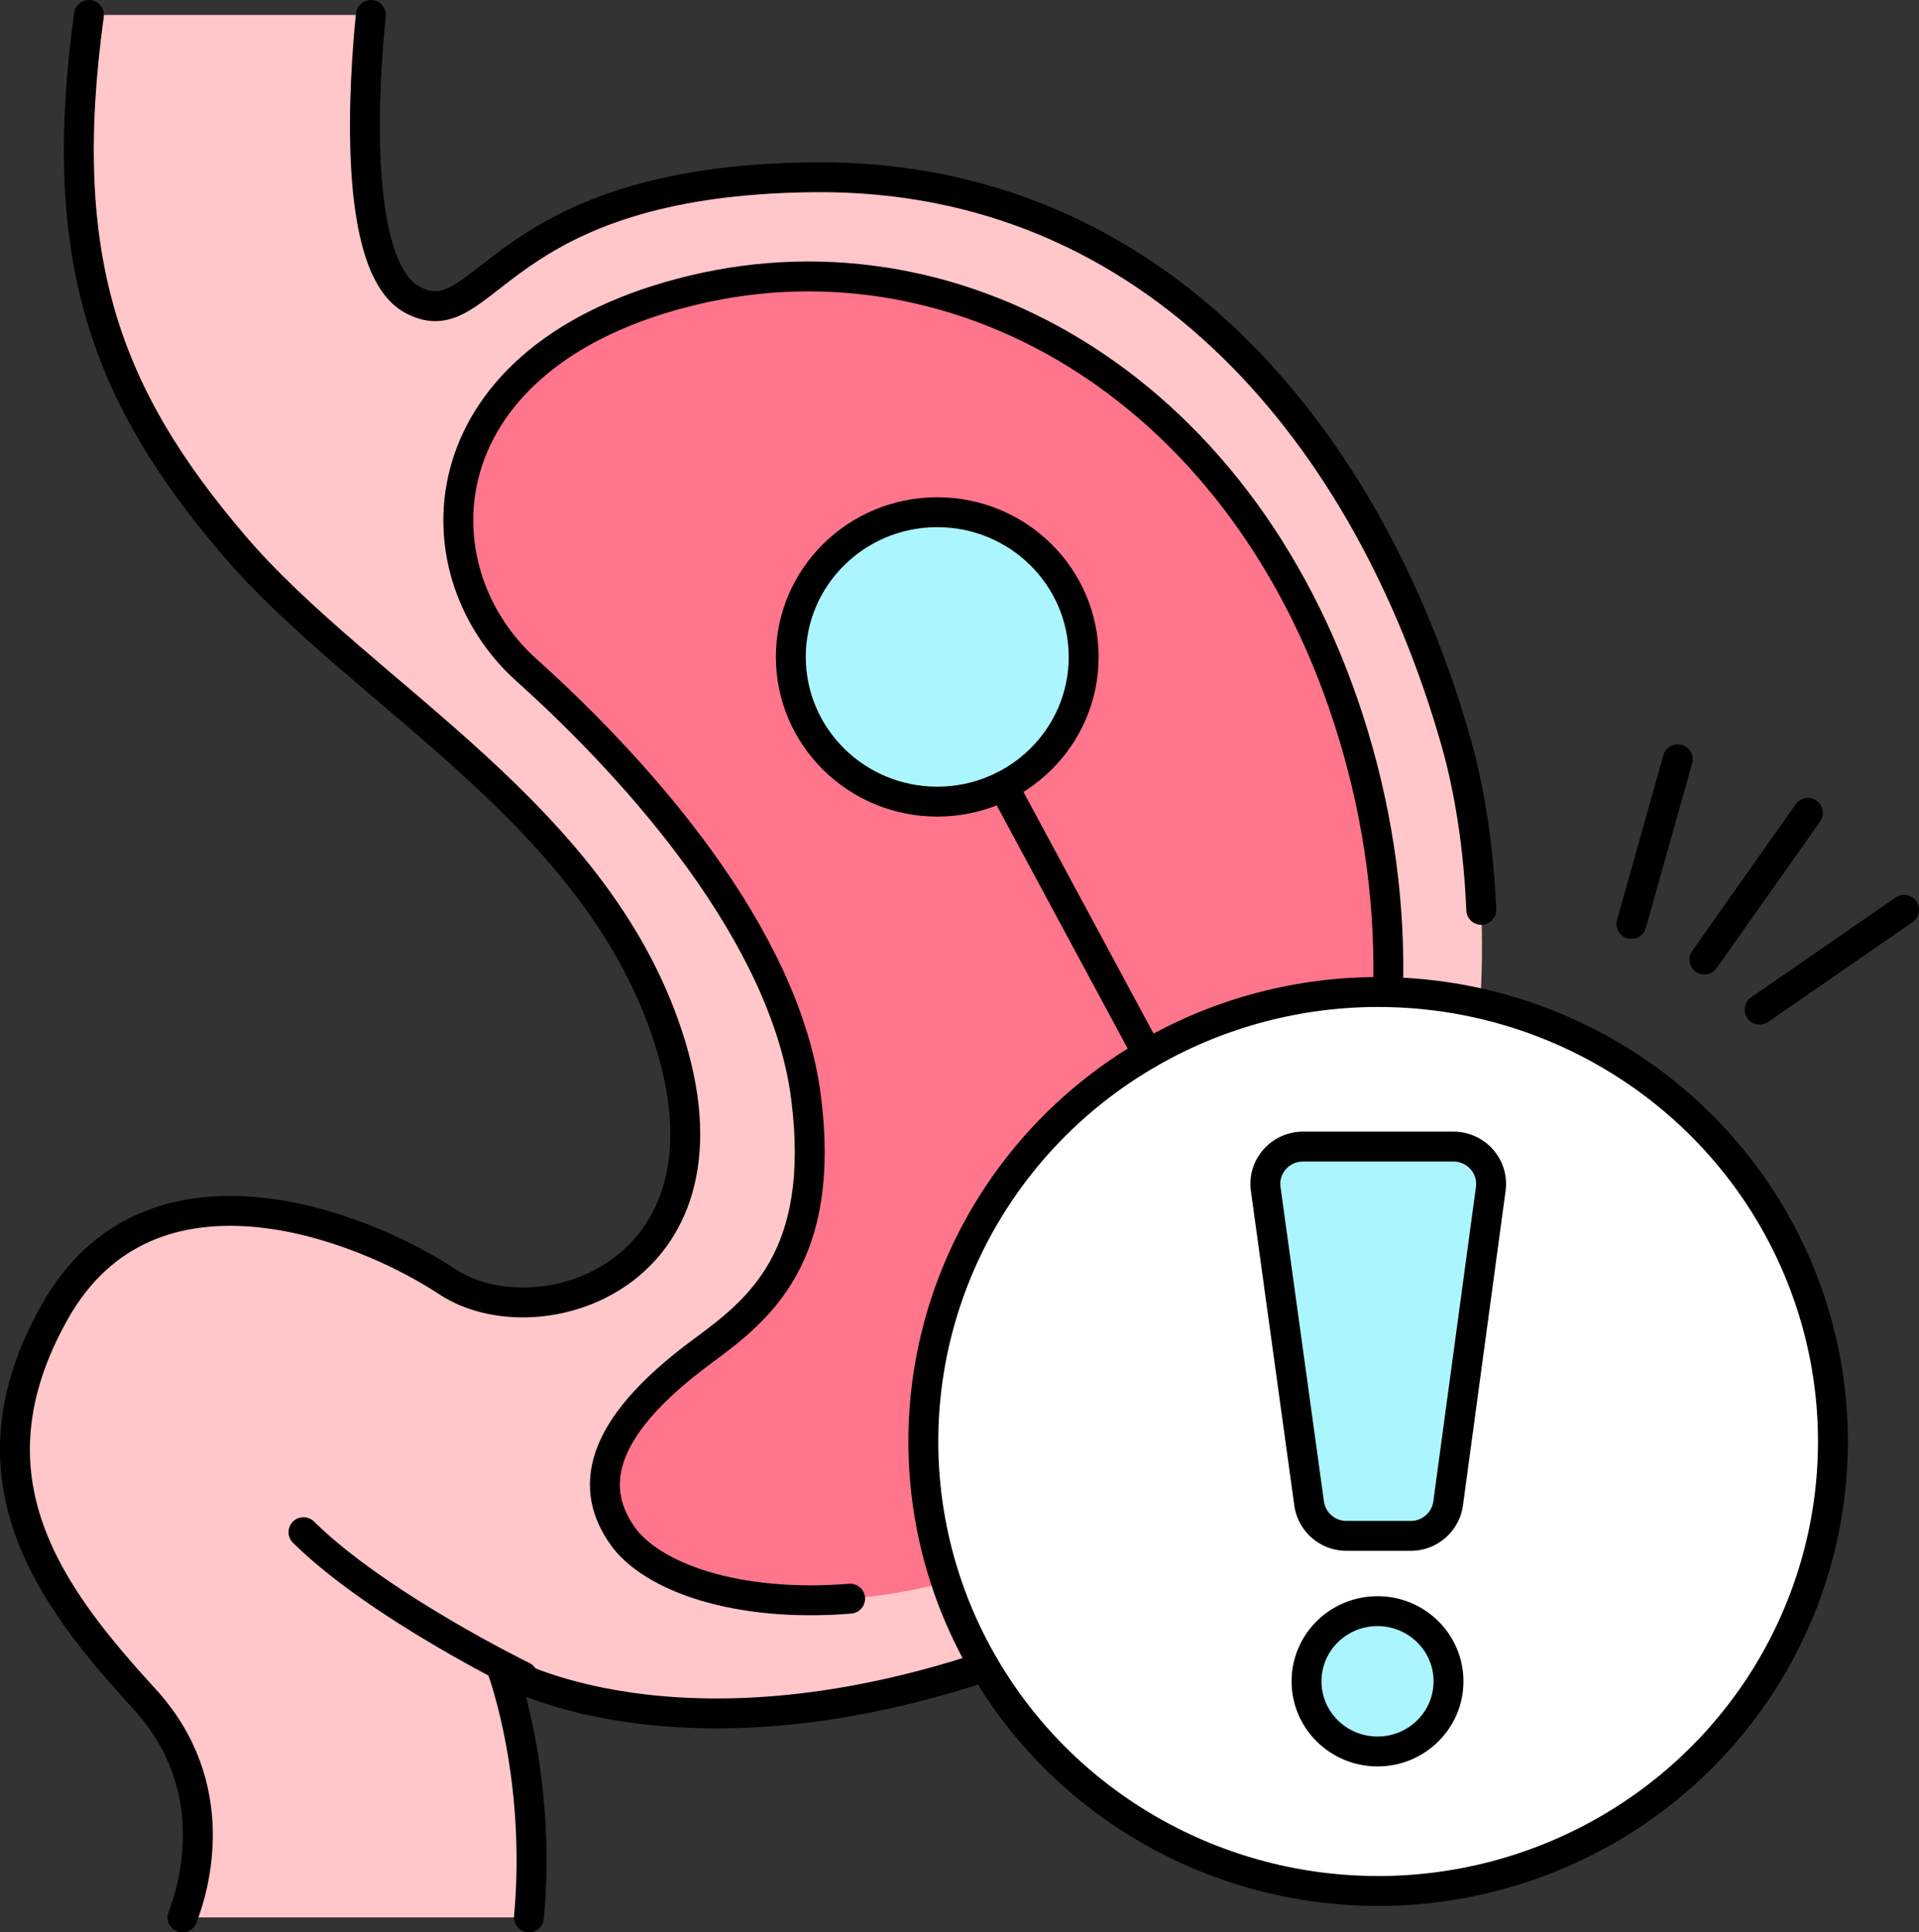
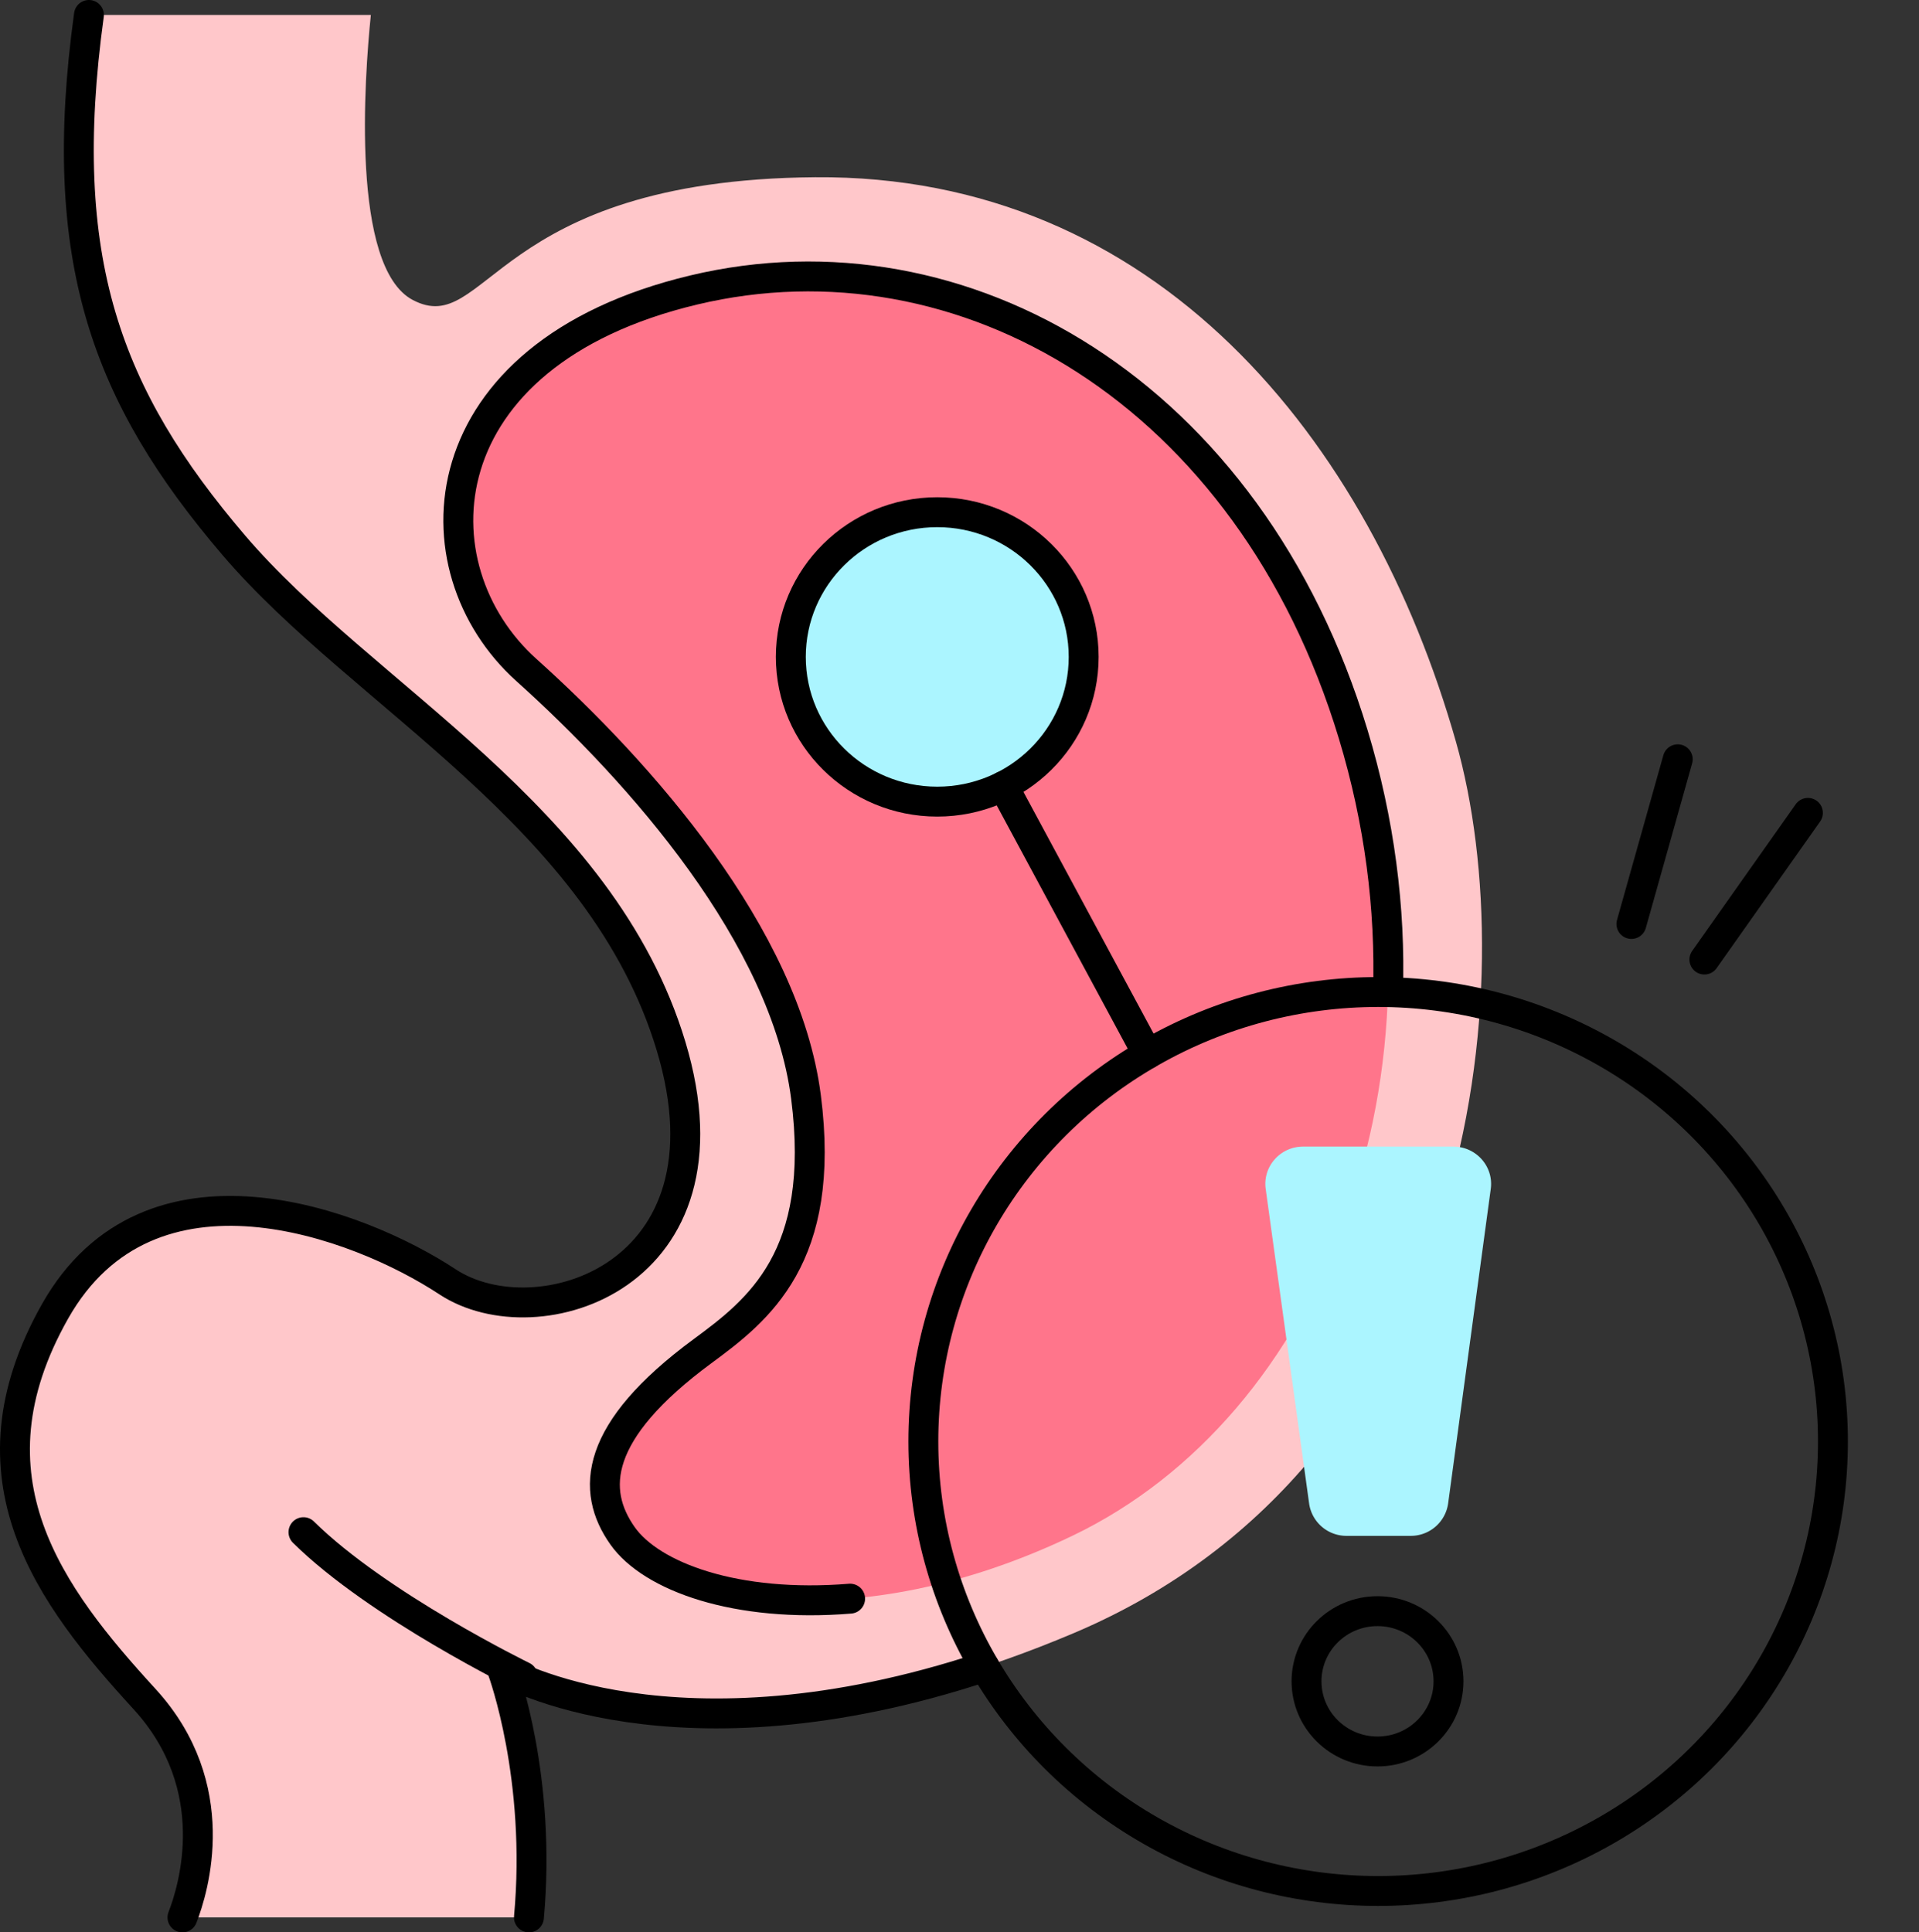
<svg xmlns="http://www.w3.org/2000/svg" id="Слой_1" viewBox="0 0 2009.25 2023.31">
  <rect x="0" y="0" width="2009.25" height="2023.31" fill="#333333" stroke="none" />
  <path d="m1869.19 2448.5c-382.61 161.7-594 40.4-598 38.08 1.07 3 41.39 113 28 259.42h-362.77c11.52-29.48 44.59-136.52-39.73-228.63-98.83-107.93-192.46-231.29-93.63-406.06s317.28-92.53 410.86-30.83 306.87-5.15 234.07-246.76-322.78-366.25-457.68-524.27c-133.52-156.39-187.11-298.86-151.82-555.45h295.17c-6.61 64.65-21.29 264.06 43.87 298.43 78 41.12 83.3-125.81 421.27-128.51 356.41-2.83 580.7 273.5 671 591.12 71.53 251.96 23.31 754.3-400.61 933.46z" fill="#ffc7ca" transform="translate(-745.37 -738.35)" />
  <path d="m1480.86 2153.16c58.21-42.9 130.08-98 108.4-266.31s-173.42-339.77-292.67-446.9-106.86-330.59 175-397.93 582.27 107.13 690.67 465.27-32.56 713.93-294.23 839.19c-229.19 109.71-422.77 67.84-470.77 0-33.62-47.48-30.12-109.48 83.6-193.32z" fill="#ff758b" transform="translate(-745.37 -738.35)" />
-   <ellipse cx="1442.95" cy="1509.34" fill="#fff" rx="476.19" ry="470.63" />
  <ellipse cx="981.33" cy="687.83" fill="#abf5ff" rx="153.31" ry="151.52" />
  <path d="m2109.8 1938.89h157.2c24 0 42.42 20.86 39.24 44.32l-44.63 329.34a39.44 39.44 0 0 1 -39.24 33.93h-67.08a39.44 39.44 0 0 1 -39.23-33.84l-45.46-329.34c-3.27-23.49 15.2-44.41 39.2-44.41z" fill="#abf5ff" transform="translate(-745.37 -738.35)" />
-   <ellipse cx="1442.3" cy="1760.43" fill="#abf5ff" rx="74.33" ry="73.46" />
  <g fill="none" stroke="#000" stroke-linecap="round" stroke-linejoin="round" stroke-width="31.31">
    <path d="m1201.57 1103.62-151.07-280.56" />
    <path d="m1756.66 795.01-48.52 172.44" />
    <path d="m1892.94 851.13-108.4 153.58" />
-     <path d="m1993.6 952.65-151.25 104.48" />
    <path d="m936.42 2746c11.52-29.48 44.59-136.52-39.73-228.63-98.83-107.93-192.46-231.29-93.63-406.06s317.28-92.53 410.86-30.83 306.87-5.15 234.07-246.76-322.78-366.25-457.68-524.27c-133.52-156.39-187.11-298.86-151.82-555.45" transform="translate(-745.37 -738.35)" />
    <path d="m1776.19 2483.57c-323.75 107-501.35 5.14-505 3 1.07 3 41.39 113 28 259.42" transform="translate(-745.37 -738.35)" />
-     <path d="m1133.66 754c-6.61 64.65-21.29 264.06 43.87 298.43 78 41.12 83.3-125.81 421.27-128.51 356.41-2.83 580.7 273.5 671 591.12 14.26 50.22 23.77 110.39 26.49 176" transform="translate(-745.37 -738.35)" />
    <path d="m1292.84 2493.69s-151.71-74-229.72-151.08" transform="translate(-745.37 -738.35)" />
    <path d="m1635.47 2412.24c-119.14 9.72-207.85-22.81-238.24-65.76-33.6-47.49-30.1-109.51 83.62-193.32 58.21-42.9 130.08-98 108.4-266.31s-173.42-339.77-292.67-446.9-106.86-330.59 175-397.93 582.27 107.13 690.67 465.27c27.65 91.33 39.07 182.52 36.41 269.76" transform="translate(-745.37 -738.35)" />
    <ellipse cx="1442.95" cy="1509.34" rx="476.19" ry="470.63" />
    <ellipse cx="981.33" cy="687.83" rx="153.31" ry="151.52" />
-     <path d="m2109.8 1938.89h157.2c24 0 42.42 20.86 39.24 44.32l-44.63 329.34a39.44 39.44 0 0 1 -39.24 33.93h-67.08a39.44 39.44 0 0 1 -39.23-33.84l-45.46-329.34c-3.27-23.49 15.2-44.41 39.2-44.41z" transform="translate(-745.37 -738.35)" />
    <ellipse cx="1442.3" cy="1760.43" rx="74.33" ry="73.46" />
  </g>
</svg>